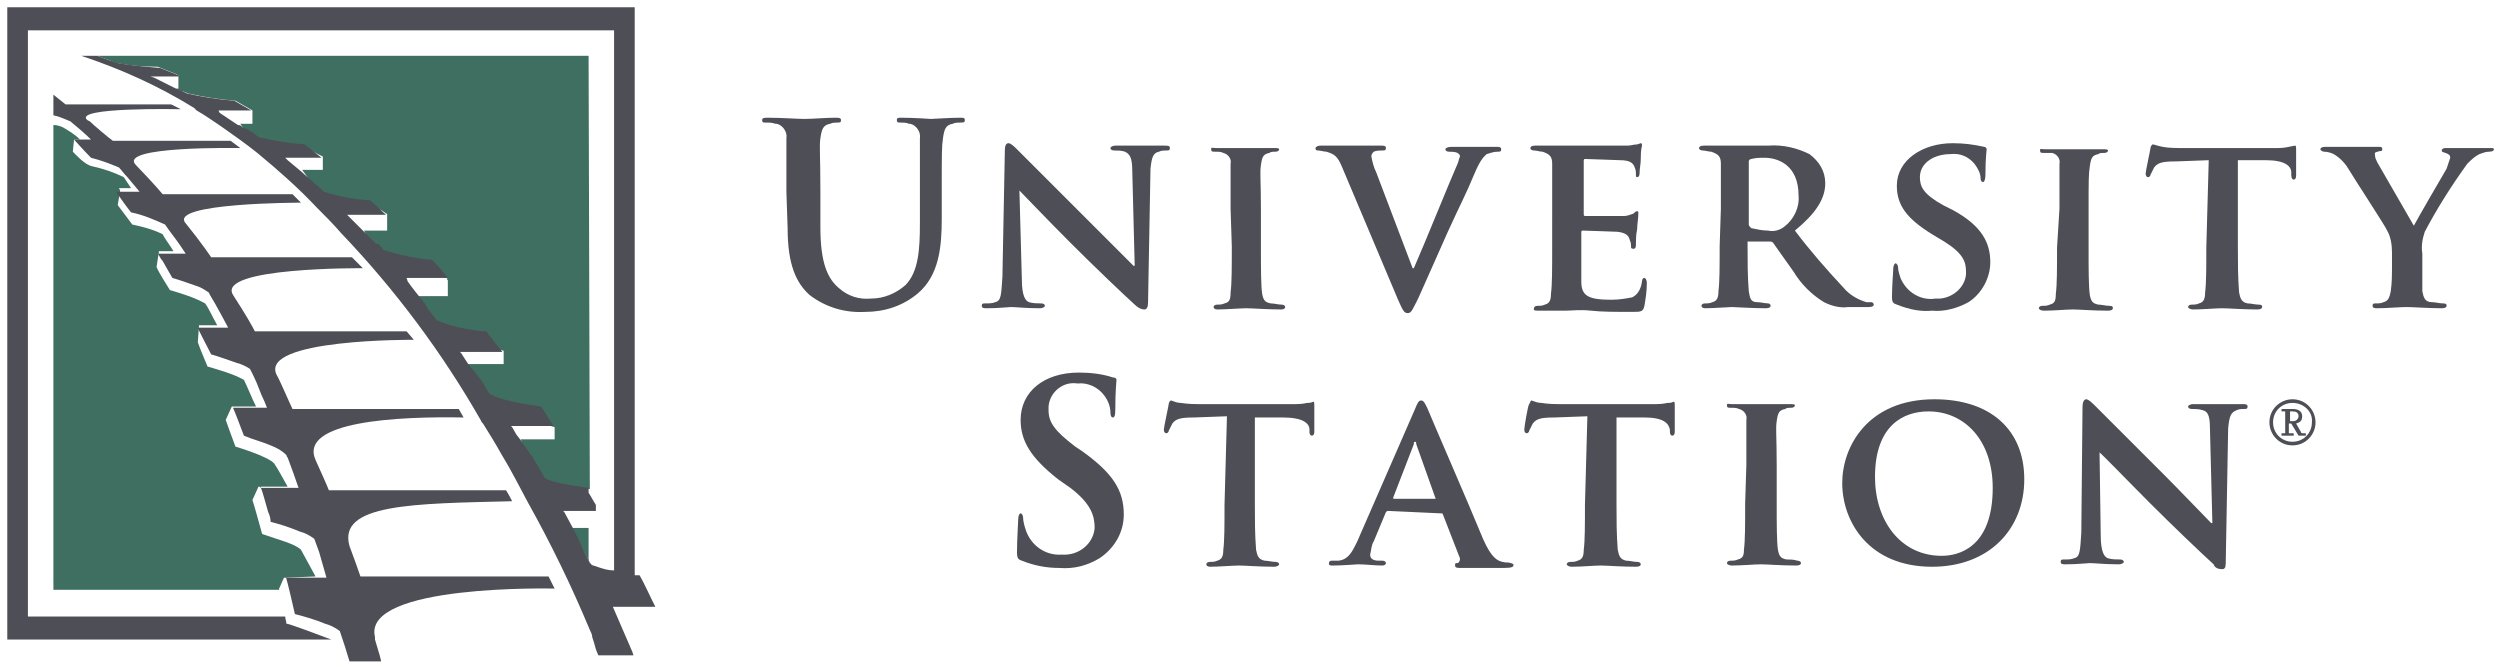
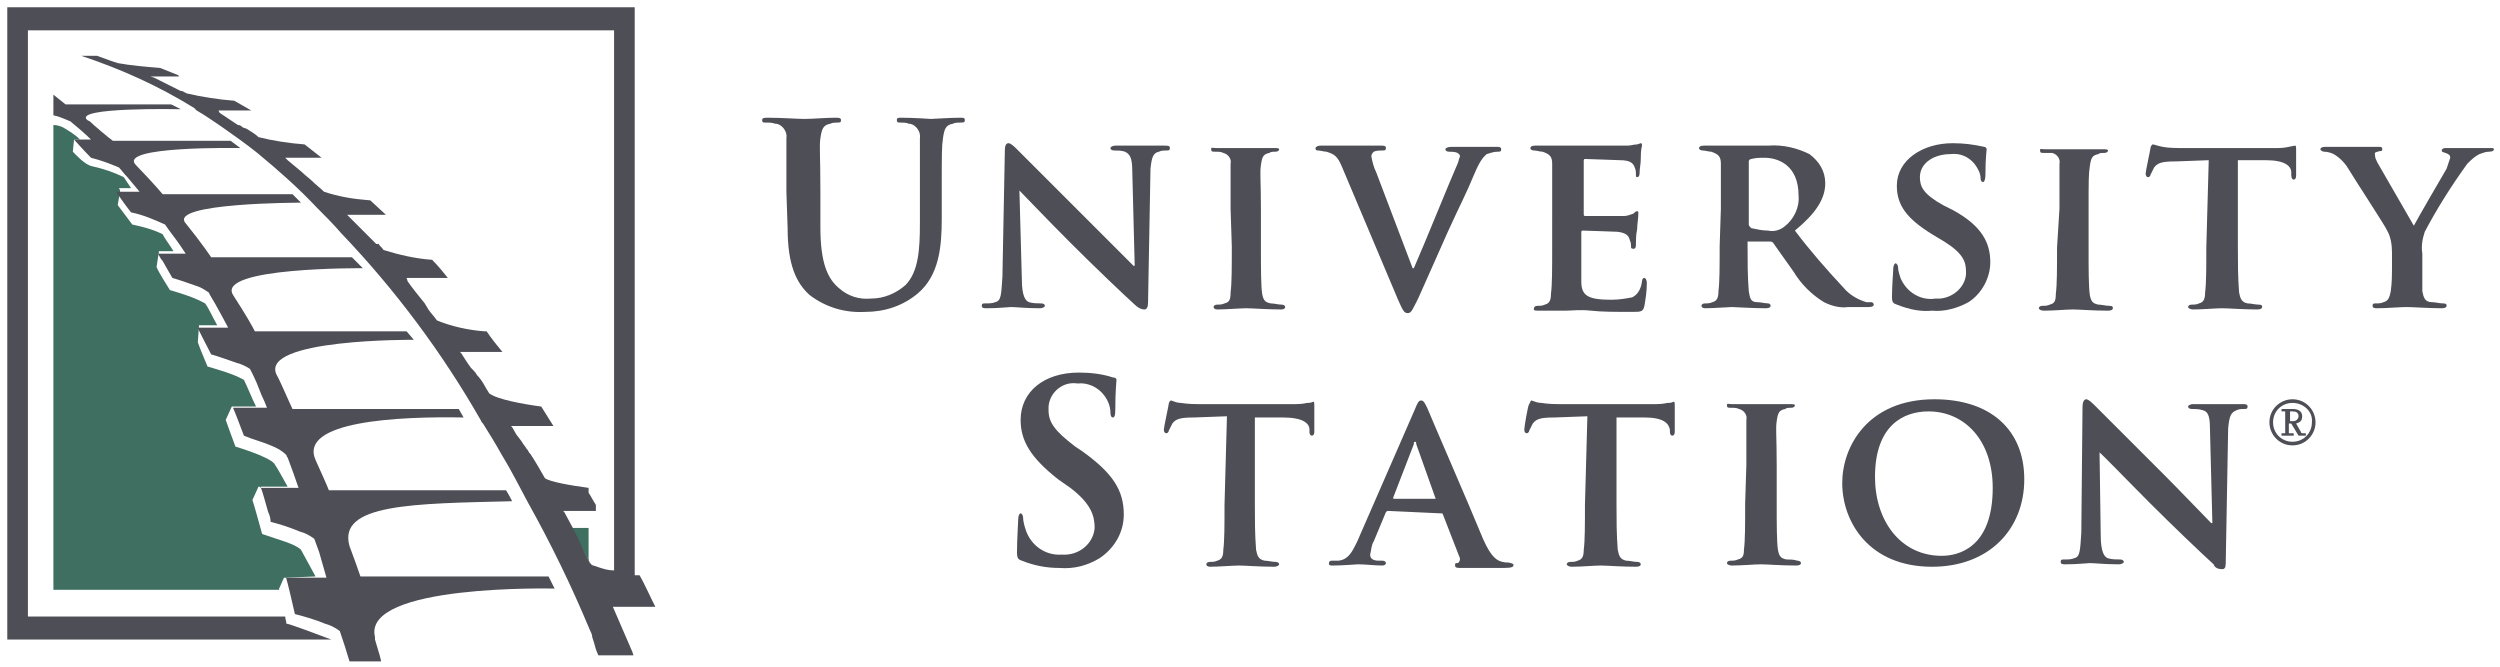
<svg xmlns="http://www.w3.org/2000/svg" version="1.1" id="ab" x="0px" y="0px" viewBox="0 0 206 55" style="enable-background:new 0 0 206 55;" xml:space="preserve" fill="#4D4E56">
  <style type="text/css">
	.grnsquare{fill:#3F6F60;}
	</style>
-   <path class="grnsquare" d="M48.5,4.6H8L9.1,5l0.2,0.1l0.3,0.1c1.1,0.2,2.2,0.3,3.4,0.3l1.5,0.6c0.1,0,0.1,0,0.1,0.1h0.1v1.1h-0.2l0.2,0.2  L15,7.5l0.5,0.2c1.3,0.3,2.6,0.5,3.9,0.6l1.4,0.8l0,0v1.1h-1l0.4,0.6l0,0l0.2,0.1c0.4,0.2,0.5,0.4,1,0.7c1.3,0.3,2.5,0.5,3.8,0.6  l1.4,0.7l0,0v1.1h-1.7l0.8,1.1l0,0l1,0.9l0,0c1.2,0.4,2.5,0.6,3.7,0.7l0.1,0.1c0.4,0.4,0.9,0.4,1.3,0.8h0l0.1,0V19h-1.9  c0.1,0.2,0.3,0.7,0.4,0.8c0.1,0.1,0.2,0.2,0.3,0.3l0.4,0.4l0,0l0.1,0.1c0.1,0.2,0.3,0.3,0.4,0.5l0,0c1.2,0.4,2.6,0.7,3.9,0.8h0.1  l1.3,1.1h-0.1l0.1,0.1v1.3h-2.7c0.2,0.2,0.7,0.8,0.8,0.9l0.4,0.5c0.2,0.3,0.5,0.5,0.7,0.9l0,0c1.3,0.5,2.6,0.7,3.9,0.8h0.2  c0.4,0.5-0.9,0.4-0.4,1l1.7,0.4l0,1.1l-3,0c0,0,0.2,0.4,0.3,0.5l0.6,0.6c0.2,0.3,0.5,0.7,0.7,1.1c0.1,0.2,0.2,0.4,0.3,0.5l0,0  c0.6,0.5,2.8,0.9,4.3,1.1c0.3,0.5-0.3,0.5,0,1.1l1,0.3v1h-2.8c0.1,0.2,0.3,0.8,0.4,1l0.1,0.2c0,0.1,0.1,0.1,0.1,0.2l0.1,0.1  c0.4,0.6,0.8,1.3,1.2,2l0,0c0.5,0.4,2.2,0.4,3.8,0.6" />
  <path class="grnsquare" d="M26,47.5c-0.6-1.1-1.2-2.2-1.2-2.2c-0.5-0.5-1.8-0.8-3.2-1.3c-0.2-0.7-0.6-2.2-0.8-2.8l0.5-1.1 c0.1,0,0.1,0,0.2,0.1v-0.1h2.2c-0.4-0.7-0.7-1.3-1.1-1.9c-0.5-0.6-3.2-1.4-3.2-1.4c-0.2-0.5-0.8-2.2-0.8-2.2l0.5-1.1h2 c-0.4-0.8-0.7-1.6-1-2.2c-0.9-0.5-2-0.8-3-1.1c-0.2-0.5-0.6-1.4-0.8-2l0.1-1.4h1.5c-0.4-0.7-0.7-1.4-1-1.8 c-0.9-0.5-1.9-0.8-2.9-1.1c-0.3-0.5-0.9-1.4-1.1-1.9l0.2-1.3h1.2c-0.3-0.5-0.7-1-0.9-1.4c-0.8-0.4-1.6-0.6-2.5-0.8 c-0.3-0.4-0.9-1.2-1.2-1.6l0.2-1.2l-0.1-0.2h1c-0.2-0.3-0.4-0.6-0.6-0.9c-0.8-0.4-1.7-0.7-2.6-0.9C7,13.6,6.2,12.7,6,12.5l0.1-1 h0.5c-0.4-0.4-0.9-0.7-1.4-1c-0.2-0.1-0.5-0.2-0.8-0.2v38.3H23l0-0.1l0,0l0.4-0.9c0.1,0,0.2,0,0.2,0.1v-0.1L26,47.5L26,47.5z" />
  <path class="grnsquare" d="M48.5,46v-2.5h-1.4l0.5,1c0.3,0.6,0.7,1.3,1,1.9l0,0c0.1,0.1,0.2,0.1,0.3,0.2l0,0C48.7,46.5,48.5,46.3,48.5,46 L48.5,46z" />
  <path d="M54,50l-0.2-0.4c-0.4-0.8-0.7-1.5-1.1-2.2h-0.4V0.6H0.6v52.1h26.7c-0.8-0.3-3.7-1.4-3.7-1.3 c0-0.2-0.1-0.4-0.1-0.6H2.3V2.5h48.3V47c-0.6,0-1.1-0.2-1.7-0.4l0,0c-0.1,0-0.2-0.1-0.3-0.2l0,0c-0.3-0.6-0.6-1.2-0.9-1.9l-0.5-1 l-0.7-1.3l-0.1-0.1h2.7v-0.5l0,0c-0.2-0.3-0.4-0.7-0.6-1v-0.4c-1.5-0.2-3.2-0.5-3.6-0.8l0,0c-0.4-0.7-0.8-1.4-1.2-2l-0.1-0.1 c0-0.1-0.1-0.1-0.1-0.2L43.4,37c-0.1-0.2-0.3-0.4-0.4-0.6L42.7,36c-0.2-0.2-0.3-0.5-0.5-0.8l-0.1-0.1h3.5l-1-1.6 c-1.5-0.2-3.7-0.6-4.3-1.1l0,0c-0.1-0.2-0.2-0.3-0.3-0.5c-0.2-0.4-0.5-0.8-0.7-1c-0.1-0.2-0.3-0.4-0.4-0.5l-0.1-0.1 c-0.3-0.4-0.6-0.9-0.8-1.2l-0.1-0.1h3.5c-0.5-0.6-0.9-1.1-1.3-1.7h-0.2c-1.3-0.1-2.7-0.4-3.9-0.9l0,0c-0.2-0.3-0.5-0.6-0.7-0.9 L35,25l-0.4-0.5c-0.5-0.6-1-1.3-1-1.3l-0.1-0.3h3.4c-0.4-0.5-0.8-1-1.3-1.5h-0.1c-1.3-0.1-2.6-0.4-3.9-0.8l0,0 c-0.1-0.2-0.3-0.3-0.4-0.5L31,20.1l0,0l-0.4-0.4c-0.1-0.1-0.2-0.2-0.3-0.3s-0.3-0.3-0.4-0.4l-1.2-1.2l-0.1-0.1h3.2l-1.3-1.2h-0.1 c-1.3-0.1-2.5-0.3-3.7-0.7l0,0c-0.3-0.3-0.7-0.6-1-0.9l0,0c-0.2-0.2-0.5-0.4-0.8-0.7l-1.2-1L23.5,13h3l-1.4-1.1 c-1.3-0.1-2.6-0.3-3.8-0.6c-0.3-0.3-0.7-0.5-1-0.7L20,10.5l0,0c-0.1-0.1-0.2-0.2-0.4-0.2l-1.5-1L18,9.1h2.7 c-0.5-0.3-0.9-0.5-1.4-0.8C18,8.2,16.7,8,15.4,7.7L15,7.5h-0.1l-0.2-0.1l-2-1l-0.3-0.1h2.4c0,0-0.1,0-0.1-0.1l-1.5-0.6 C12,5.5,10.8,5.4,9.7,5.2L9.4,5.1L9.1,5L8,4.6H6.7C10,5.7,13.1,7.1,16,8.9L16.1,9l0.1,0.1c0.7,0.4,1.4,0.9,2,1.3c1,0.7,2,1.4,3,2.2 c1.7,1.4,3.4,2.9,4.9,4.5l0.1,0.1l0,0c0.6,0.6,1.3,1.3,1.9,2c4.4,4.6,8.3,9.8,11.5,15.4l0.1,0.2l0.1,0.1c0.5,0.8,1,1.6,1.5,2.5 c0.8,1.3,1.5,2.7,2.2,4c1.9,3.4,3.6,6.9,5.1,10.5c0.1,0.2,0.2,0.4,0.2,0.6l0,0c0.1,0.3,0.2,0.6,0.3,1l0.2,0.5h2.9l-0.1-0.3 l-1.6-3.7L54,50L54,50z" />
  <path d="M29.7,47.5c-0.2-0.6-0.6-1.7-0.9-2.5c-1-3.5,5.3-3.5,13.4-3.7c0,0-0.3-0.6-0.5-0.9H27.1c0,0-0.1-0.3-1.1-2.5 c-1.4-3.2,6.8-3.6,12.2-3.5l-0.4-0.7H24.1c-0.2-0.4-1.1-2.5-1.3-2.8c-1.5-3,11.3-2.9,11.3-2.9l-0.6-0.7H21c-0.2-0.4-0.7-1.3-1.8-3 c-1.4-2.3,10.7-2.2,10.7-2.2L29,21.2H17.4c0,0-0.8-1.2-2.1-2.8c-1.5-1.7,9.5-1.7,9.5-1.7L24.1,16H13.4c-0.4-0.5-1.8-2-2.2-2.4 c-1.6-1.6,8.6-1.4,8.6-1.4L19,11.6H9.3C9,11.4,7.7,10.3,7.4,10L7.2,9.9C5.9,8.8,14.9,9,14.9,9c-0.2-0.1-0.6-0.3-0.8-0.4H5.4l-1-0.8 v1.7C4.9,9.6,5.3,9.8,5.8,10c0.6,0.5,1.2,1,1.7,1.5H6.1c0,0,0.9,1,1.4,1.5c0.8,0.2,1.6,0.5,2.3,0.8c0.2,0.2,0.4,0.5,0.7,0.8l1,1.2 H9.6l0.1,0.2c0.2,0.3,0.7,1,1.1,1.5c1,0.2,1.9,0.6,2.8,1c0.4,0.6,0.9,1.2,1.3,1.8l0.4,0.6H13c0.1,0.1,0.2,0.4,0.4,0.6l0.8,1.4 c0.7,0.2,1.5,0.5,2.1,0.7c0.3,0.1,0.6,0.3,0.9,0.5l0.1,0.2c0.5,0.8,1.5,2.7,1.5,2.7h-2.5c0,0.1,0.7,1.4,1.1,2.2 c0.7,0.2,1.5,0.5,2.1,0.7c0.4,0.1,0.8,0.3,1.1,0.5l0.3,0.6c0.4,0.8,0.5,1.3,0.9,2.1l0.2,0.5h-2.8c0.1,0.2,0.6,1.5,0.9,2.3 c0.7,0.3,1.5,0.5,2.2,0.8c0.5,0.2,0.9,0.4,1.3,0.8c0,0.1,0.1,0.2,0.1,0.2c0.3,0.8,0.6,1.6,0.9,2.5h-3.1l0,0c0.1,0.2,0.4,1.3,0.6,2 c0.1,0.2,0.2,0.5,0.2,0.8c0.8,0.2,1.7,0.5,2.4,0.8c0.4,0.1,0.8,0.3,1.2,0.6l0.4,1.1c0.2,0.7,0.6,2.1,0.6,2.1h-3.3v0.1 c0.1,0.3,0.5,2,0.7,2.9c0.8,0.2,1.8,0.5,2.5,0.8c0.4,0.1,0.8,0.3,1.2,0.6l0.4,1.2l0.4,1.3h2.6c0-0.1-0.1-0.5-0.5-1.8v-0.2 c-1.1-4.4,14.8-4,14.8-4l-0.5-1L29.7,47.5L29.7,47.5z" />
  <path d="M64.8,15.8v-4.4c0.1-0.5-0.3-1.1-0.8-1.2c0,0-0.1,0-0.1,0c-0.3-0.1-0.5-0.1-0.8-0.1c-0.2,0-0.3,0-0.3-0.2 s0.2-0.2,0.5-0.2c1.1,0,2.4,0.1,3,0.1s1.8-0.1,2.5-0.1c0.3,0,0.5,0,0.5,0.2s-0.1,0.2-0.3,0.2c-0.2,0-0.4,0-0.6,0.1 c-0.6,0.1-0.7,0.5-0.8,1.2s0,1.2,0,4.4v2.9c0,3,0.6,4.3,1.6,5.1c0.7,0.6,1.6,0.9,2.6,0.8c1,0,2-0.4,2.8-1.1c1.1-1.1,1.2-3,1.2-5.1 v-7c0.1-0.5-0.3-1.1-0.8-1.2c0,0-0.1,0-0.1,0c-0.2-0.1-0.5-0.1-0.7-0.1c-0.2,0-0.3,0-0.3-0.2s0.1-0.2,0.4-0.2c1,0,2.4,0.1,2.4,0.1 c0.2,0,1.6-0.1,2.4-0.1c0.3,0,0.4,0,0.4,0.2s-0.1,0.2-0.4,0.2c-0.2,0-0.4,0-0.6,0.1c-0.6,0.1-0.7,0.5-0.8,1.2s-0.1,1.2-0.1,4.4V18 c0,2.3-0.2,4.7-2,6.2c-1.2,1-2.7,1.5-4.3,1.5c-1.7,0.1-3.3-0.4-4.6-1.4c-1.1-1-1.8-2.5-1.8-5.5L64.8,15.8z" />
  <path d="M84.2,23c0,1.4,0.3,1.8,0.6,1.9c0.3,0.1,0.7,0.1,1,0.1c0.2,0,0.3,0.1,0.3,0.2s-0.2,0.2-0.4,0.2 c-1.2,0-2-0.1-2.4-0.1c-0.2,0-1,0.1-2,0.1c-0.2,0-0.4,0-0.4-0.2s0.1-0.2,0.3-0.2c0.3,0,0.6,0,0.8-0.1c0.5-0.1,0.5-0.6,0.6-2.1 l0.2-10.4c0-0.4,0.1-0.6,0.3-0.6s0.5,0.3,0.8,0.6s3,3,5.6,5.6c1.2,1.2,3.7,3.7,3.9,3.9h0.1l-0.2-7.8c0-1.1-0.2-1.4-0.6-1.6 c-0.3-0.1-0.6-0.1-0.9-0.1c-0.2,0-0.3-0.1-0.3-0.2s0.2-0.2,0.4-0.2H96c0.2,0,0.4,0,0.4,0.2s-0.1,0.2-0.3,0.2c-0.2,0-0.4,0-0.6,0.1 c-0.5,0.1-0.6,0.5-0.7,1.4l-0.2,11c0,0.4-0.1,0.6-0.3,0.6c-0.3,0-0.6-0.2-0.8-0.4c-1.1-1-3.4-3.2-5.3-5.1s-3.9-4-4.2-4.3h0L84.2,23 L84.2,23z" />
  <path d="M101.4,17.2v-3.7c0.1-0.4-0.2-0.8-0.6-0.9c-0.2-0.1-0.4-0.1-0.7-0.1c-0.2,0-0.3,0-0.3-0.2s0.1-0.1,0.4-0.1h4.8 c0.2,0,0.4,0,0.4,0.1s-0.1,0.2-0.3,0.2c-0.2,0-0.4,0-0.5,0.1c-0.5,0.1-0.6,0.3-0.7,1s0,1.1,0,3.7v3.1c0,1.7,0,3.1,0.1,3.8 c0.1,0.5,0.2,0.7,0.7,0.8c0.3,0,0.6,0.1,0.9,0.1c0.2,0,0.3,0.1,0.3,0.2s-0.1,0.2-0.3,0.2c-1.2,0-2.4-0.1-2.9-0.1s-1.7,0.1-2.4,0.1 c-0.2,0-0.3-0.1-0.3-0.2s0.1-0.2,0.3-0.2c0.2,0,0.4,0,0.6-0.1c0.4-0.1,0.5-0.3,0.5-0.9c0.1-0.7,0.1-2.1,0.1-3.8L101.4,17.2 L101.4,17.2z" />
  <path d="M110.6,13.8c-0.4-1-0.7-1.1-1.3-1.3c-0.2,0-0.5-0.1-0.7-0.1c-0.2,0-0.2-0.1-0.2-0.2s0.2-0.2,0.4-0.2h5 c0.2,0,0.4,0,0.4,0.2s-0.1,0.2-0.3,0.2c-0.2,0-0.5,0-0.7,0.1c-0.1,0.1-0.2,0.2-0.2,0.4c0.1,0.5,0.2,0.9,0.4,1.3l3,7.9h0.1 c0.8-1.8,3.1-7.5,3.6-8.6c0.1-0.2,0.1-0.4,0.2-0.6c0-0.2-0.1-0.2-0.2-0.3c-0.2-0.1-0.5-0.1-0.7-0.1c-0.2,0-0.3-0.1-0.3-0.2 s0.2-0.2,0.5-0.2h3.7c0.2,0,0.4,0,0.4,0.2s-0.1,0.2-0.3,0.2c-0.3,0-0.6,0.1-0.9,0.2c-0.2,0.2-0.5,0.4-1,1.6 c-0.7,1.7-1.2,2.6-2.2,4.8l-2.4,5.4c-0.5,1-0.6,1.3-0.9,1.3s-0.4-0.2-0.8-1.1L110.6,13.8L110.6,13.8z" />
  <path d="M127.9,17.2v-3.7c0-0.6-0.2-0.8-0.8-1c-0.2,0-0.5-0.1-0.7-0.1c-0.2,0-0.3-0.1-0.3-0.2s0.1-0.2,0.4-0.2h7.6 c0.3,0,0.5-0.1,0.8-0.1l0.3-0.1c0.1,0,0.1,0.1,0.1,0.2c-0.1,0.4-0.1,0.8-0.1,1.1c0,0.4-0.1,0.8-0.1,1.2c0,0.2-0.1,0.3-0.2,0.3 s-0.1-0.1-0.1-0.2c0-0.2,0-0.4-0.1-0.6c-0.1-0.3-0.3-0.6-1.2-0.6c-0.3,0-2.5-0.1-2.9-0.1c-0.1,0-0.1,0.1-0.1,0.2v4.3 c0,0.1,0,0.2,0.1,0.2h3.2c0.3,0,0.5-0.1,0.8-0.2c0.1-0.1,0.2-0.2,0.3-0.2c0.1,0,0.1,0.1,0.1,0.2c0,0,0,0,0,0l0,0 c0,0.4-0.1,0.9-0.1,1.3c-0.1,0.4-0.1,1-0.1,1.2s0,0.4-0.2,0.4s-0.2-0.1-0.2-0.1c0-0.2,0-0.4-0.1-0.6c-0.1-0.4-0.3-0.6-1-0.7 c-0.3,0-2.4-0.1-2.9-0.1c-0.1,0-0.1,0.1-0.1,0.2v4c0,1.2,0.6,1.5,2.5,1.5c0.6,0,1.2-0.1,1.7-0.2c0.4-0.2,0.7-0.6,0.8-1.3 c0-0.2,0.1-0.3,0.2-0.3s0.2,0.2,0.2,0.4c0,0.7-0.1,1.3-0.2,1.9c-0.1,0.5-0.3,0.5-1,0.5c-1.4,0-2.5,0-3.4-0.1s-1.6,0-2.1,0h-2.3 c-0.4,0-0.3-0.1-0.3-0.2s0.1-0.2,0.3-0.2c0.2,0,0.4,0,0.6-0.1c0.4-0.1,0.5-0.4,0.5-0.9c0.1-0.7,0.1-2.1,0.1-3.7L127.9,17.2 L127.9,17.2z" />
  <path d="M144.1,18.5c0,0.1,0.1,0.2,0.2,0.3c0.5,0.1,0.9,0.2,1.4,0.2c0.4,0.1,0.9,0,1.3-0.3c0.8-0.6,1.3-1.6,1.2-2.6 c0-2.5-1.7-3.1-2.8-3.1c-0.4,0-0.7,0-1.1,0.1c-0.1,0-0.2,0.1-0.2,0.2L144.1,18.5L144.1,18.5z M141.8,17.2v-3.7c0-0.6-0.2-0.8-0.8-1 c-0.2,0-0.5-0.1-0.7-0.1c-0.2,0-0.3-0.1-0.3-0.2s0.1-0.2,0.4-0.2h5.3c1.2-0.1,2.4,0.2,3.4,0.7c0.8,0.6,1.3,1.4,1.3,2.4 c0,1.3-0.8,2.5-2.5,3.9c1.2,1.6,2.6,3.2,4,4.7c0.5,0.6,1.2,1,1.9,1.2c0.1,0,0.3,0,0.4,0c0.1,0,0.2,0.1,0.2,0.2c0,0,0,0,0,0l0,0 c0,0.1-0.1,0.2-0.4,0.2h-1.7c-0.7,0.1-1.4-0.1-2-0.4c-1-0.6-1.9-1.5-2.5-2.5c-0.7-1-1.5-2.1-1.7-2.4c-0.1-0.1-0.2-0.1-0.3-0.1h-1.6 c0,0-0.1,0-0.2,0c0,0,0,0,0,0.1v0.3c0,1.2,0,2.5,0.1,3.7c0.1,0.5,0.1,0.9,0.7,0.9c0.3,0,0.6,0.1,0.9,0.1c0.1,0,0.2,0.1,0.2,0.2 c0,0,0,0,0,0l0,0c0,0.1-0.1,0.2-0.4,0.2c-1.1,0-2.6-0.1-2.8-0.1s-1.5,0.1-2.2,0.1c-0.2,0-0.3-0.1-0.3-0.2s0.1-0.2,0.3-0.2 c0.2,0,0.4,0,0.6-0.1c0.4-0.1,0.5-0.4,0.5-0.9c0.1-0.7,0.1-2.1,0.1-3.7L141.8,17.2L141.8,17.2z" />
  <path d="M156.3,25.1c-0.3-0.1-0.4-0.2-0.4-0.6c0-1,0.1-2,0.1-2.3s0.1-0.5,0.2-0.5s0.2,0.2,0.2,0.3 c0,0.3,0.1,0.6,0.2,0.9c0.5,1.2,1.7,1.9,2.9,1.7c1.2,0.1,2.4-0.8,2.5-2c0-0.1,0-0.1,0-0.2c0-0.8-0.2-1.5-1.8-2.5l-1-0.6 c-2.1-1.3-2.9-2.4-2.9-4c0-2.1,2.1-3.5,4.6-3.5c0.9,0,1.7,0.1,2.6,0.3c0.1,0,0.2,0.1,0.2,0.2c0,0,0,0,0,0c0,0.1-0.1,0.7-0.1,2.1 c0,0.4-0.1,0.6-0.2,0.6s-0.2-0.1-0.2-0.3c0-0.4-0.2-0.8-0.5-1.2c-0.5-0.6-1.2-0.9-2-0.8c-1.3,0-2.5,0.7-2.5,1.9 c0,0.8,0.3,1.4,1.9,2.3l0.8,0.4c2.4,1.3,3.1,2.7,3.1,4.3c0,1.3-0.7,2.6-1.8,3.3c-0.9,0.5-2,0.8-3,0.7 C158.3,25.7,157.3,25.5,156.3,25.1L156.3,25.1z" />
  <path d="M169.7,17.2v-3.7c0.1-0.4-0.2-0.8-0.6-0.9c-0.2,0-0.5,0-0.7,0c-0.2,0-0.3,0-0.3-0.2s0.1-0.1,0.4-0.1h4.8 c0.2,0,0.4,0,0.4,0.1s-0.1,0.2-0.3,0.2c-0.2,0-0.4,0-0.5,0.1c-0.5,0.1-0.6,0.3-0.7,1s-0.1,1.1-0.1,3.7v3.1c0,1.7,0,3.1,0.1,3.8 c0.1,0.5,0.2,0.7,0.7,0.8c0.3,0,0.6,0.1,0.9,0.1s0.3,0.1,0.3,0.2s-0.1,0.2-0.4,0.2c-1.2,0-2.4-0.1-2.9-0.1s-1.6,0.1-2.4,0.1 c-0.2,0-0.4-0.1-0.4-0.2s0.1-0.2,0.3-0.2c0.2,0,0.4,0,0.6-0.1c0.4-0.1,0.5-0.3,0.5-0.9c0.1-0.7,0.1-2.1,0.1-3.8L169.7,17.2z" />
  <path d="M182,13.2l-2.7,0.1c-1.1,0-1.5,0.1-1.8,0.5c-0.1,0.2-0.2,0.4-0.3,0.6c0,0.1-0.1,0.2-0.2,0.2c0,0,0,0,0,0 c-0.1,0-0.2-0.1-0.2-0.3s0.4-2,0.4-2.1s0.1-0.3,0.2-0.3s0.3,0.1,0.8,0.2s1.2,0.1,1.8,0.1h7.4c0.4,0,0.8,0,1.2-0.1l0.5-0.1 c0.1,0,0.1,0.1,0.1,0.4v2.1c0,0.2-0.1,0.3-0.2,0.3s-0.2-0.1-0.2-0.4v-0.2c0-0.5-0.5-1-2.1-1h-2.3v7.1c0,1.3,0,2.5,0.1,3.8 c0.1,0.5,0.2,0.8,0.7,0.9c0.3,0,0.6,0.1,0.9,0.1s0.3,0.1,0.3,0.2s-0.1,0.2-0.4,0.2c-1.2,0-2.4-0.1-2.9-0.1s-1.6,0.1-2.4,0.1 c-0.2,0-0.4-0.1-0.4-0.2s0.1-0.2,0.3-0.2c0.2,0,0.4,0,0.6-0.1c0.4-0.1,0.5-0.4,0.5-0.9c0.1-0.7,0.1-2.1,0.1-3.7L182,13.2L182,13.2z " />
  <path d="M197.1,20.8c0-0.6-0.1-1.3-0.4-1.8c-0.1-0.3-2.6-4.1-3.2-5.1c-0.3-0.5-0.7-0.9-1.2-1.2 c-0.2-0.1-0.5-0.2-0.8-0.2c-0.1,0-0.3-0.1-0.3-0.2s0.1-0.2,0.4-0.2h4.4c0.2,0,0.3,0,0.3,0.2s-0.1,0.1-0.4,0.2s-0.2,0.1-0.2,0.3 c0,0.2,0.1,0.4,0.2,0.6c0.3,0.5,2.7,4.7,3,5.2c0.2-0.4,2.4-4.2,2.7-4.7c0.1-0.3,0.2-0.6,0.3-0.9c0-0.2-0.1-0.3-0.4-0.4 s-0.3-0.1-0.3-0.2s0.1-0.2,0.3-0.2h3.7c0.2,0,0.3,0,0.3,0.1s-0.1,0.2-0.4,0.2c-0.3,0-0.5,0.1-0.8,0.2c-0.4,0.2-0.7,0.5-1,0.8 c-1.3,1.8-2.5,3.7-3.5,5.6c-0.2,0.6-0.3,1.2-0.2,1.8V24c0.1,0.5,0.2,0.9,0.8,0.9c0.3,0,0.6,0.1,0.9,0.1s0.3,0.1,0.3,0.2 s-0.1,0.2-0.4,0.2c-1.1,0-2.4-0.1-2.9-0.1s-1.7,0.1-2.4,0.1c-0.2,0-0.4,0-0.4-0.2s0.1-0.2,0.3-0.2c0.2,0,0.4,0,0.6-0.1 c0.4-0.1,0.5-0.4,0.6-0.9c0.1-0.7,0.1-1.5,0.1-1.8L197.1,20.8L197.1,20.8z" />
  <path d="M84.2,46.2c-0.3-0.1-0.4-0.2-0.4-0.7c0-1.1,0.1-2.4,0.1-2.7s0.1-0.5,0.2-0.5s0.2,0.2,0.2,0.3 c0,0.3,0.1,0.7,0.2,1c0.4,1.3,1.6,2.2,3,2.1c1.4,0.1,2.6-0.9,2.7-2.2l0,0c0-1-0.3-2-2-3.3l-1-0.7c-2.3-1.8-3.1-3.2-3.1-4.9 c0-2.3,1.9-3.9,4.8-3.9c0.9,0,1.9,0.1,2.8,0.4c0.2,0,0.3,0.1,0.3,0.2s-0.1,0.9-0.1,2.5c0,0.5-0.1,0.6-0.2,0.6s-0.2-0.1-0.2-0.4 c0-0.5-0.2-1-0.5-1.4c-0.5-0.7-1.4-1.1-2.2-1c-1.2-0.2-2.3,0.7-2.4,1.9c0,0,0,0,0,0c0,0.1,0,0.2,0,0.3c0,1,0.5,1.7,2.2,3l0.6,0.4 c2.5,1.8,3.4,3.2,3.4,5.2c0,1.5-0.8,2.8-2,3.6c-1,0.6-2.1,0.9-3.3,0.8C86.2,46.8,85.2,46.6,84.2,46.2L84.2,46.2z" />
  <path d="M101.1,34.3l-2.7,0.1c-1.1,0-1.5,0.1-1.8,0.5c-0.1,0.2-0.2,0.4-0.3,0.6c0,0.1-0.1,0.2-0.2,0.2c0,0,0,0,0,0 c-0.1,0-0.2-0.1-0.2-0.3s0.4-2,0.4-2.1s0.1-0.3,0.2-0.3c0.3,0.1,0.5,0.2,0.8,0.2c0.6,0.1,1.2,0.1,1.8,0.1h7.4c0.4,0,0.8,0,1.2-0.1 c0.2,0,0.3,0,0.5-0.1c0.1,0,0.1,0.1,0.1,0.4v2.1c0,0.2-0.1,0.3-0.2,0.3s-0.2-0.1-0.2-0.3v-0.2c0-0.5-0.5-1-2.2-1h-2.3v7.1 c0,1.3,0,2.5,0.1,3.8c0.1,0.5,0.2,0.8,0.7,0.9c0.3,0,0.6,0.1,0.9,0.1c0.2,0,0.3,0.1,0.3,0.2s-0.2,0.2-0.4,0.2 c-1.2,0-2.4-0.1-2.9-0.1s-1.7,0.1-2.4,0.1c-0.2,0-0.3-0.1-0.3-0.2s0.1-0.2,0.3-0.2c0.2,0,0.4,0,0.6-0.1c0.4-0.1,0.5-0.4,0.5-0.9 c0.1-0.7,0.1-2.1,0.1-3.7L101.1,34.3L101.1,34.3z" />
  <path d="M118.3,41.1C118.3,41.1,118.4,41.1,118.3,41.1l-1.6-4.5c0-0.1,0-0.2-0.1-0.2s-0.1,0.1-0.1,0.2l-1.7,4.4 c0,0.1,0,0.1,0.1,0.1L118.3,41.1z M114.4,42.1c-0.1,0-0.1,0-0.2,0.1l-1,2.4c-0.2,0.3-0.2,0.7-0.3,1.1c0,0.3,0.2,0.5,0.7,0.5h0.3 c0.2,0,0.3,0.1,0.3,0.2s-0.1,0.2-0.3,0.2c-0.6,0-1.4-0.1-2-0.1c-0.2,0-1.2,0.1-2.1,0.1c-0.2,0-0.3,0-0.3-0.2c0-0.1,0.1-0.2,0.2-0.2 c0,0,0,0,0,0h0.6c0.8-0.1,1.1-0.7,1.5-1.5l4.8-11c0.2-0.5,0.3-0.7,0.5-0.7s0.3,0.2,0.5,0.6c0.4,1,3.5,8.1,4.6,10.8 c0.7,1.6,1.2,1.8,1.6,1.9s0.4,0,0.7,0.1s0.2,0.1,0.2,0.2s-0.1,0.2-0.8,0.2h-3.5c-0.3,0-0.5,0-0.5-0.2s0-0.2,0.2-0.2 c0.1,0,0.2-0.2,0.2-0.3c0,0,0,0,0-0.1l-1.4-3.6c0-0.1-0.1-0.1-0.2-0.1L114.4,42.1L114.4,42.1z" />
  <path d="M130.8,34.3l-2.7,0.1c-1.1,0-1.5,0.1-1.8,0.5c-0.1,0.2-0.2,0.4-0.3,0.6c0,0.1-0.1,0.2-0.2,0.2c0,0,0,0,0,0 c-0.1,0-0.2-0.1-0.2-0.3s0.3-2,0.4-2.1s0.1-0.3,0.2-0.3c0.3,0.1,0.5,0.2,0.8,0.2c0.6,0.1,1.2,0.1,1.8,0.1h7.4c0.4,0,0.8,0,1.2-0.1 c0.2,0,0.3,0,0.5-0.1c0.1,0,0.1,0.1,0.1,0.4v2.1c0,0.2-0.1,0.3-0.2,0.3s-0.2-0.1-0.2-0.3v-0.2c-0.1-0.5-0.5-1-2.1-1h-2.3v7.1 c0,1.3,0,2.5,0.1,3.8c0.1,0.5,0.2,0.8,0.7,0.9c0.3,0,0.6,0.1,0.9,0.1c0.2,0,0.3,0.1,0.3,0.2s-0.1,0.2-0.4,0.2 c-1.2,0-2.4-0.1-2.9-0.1s-1.6,0.1-2.4,0.1c-0.2,0-0.4-0.1-0.4-0.2s0.1-0.2,0.3-0.2c0.2,0,0.4,0,0.6-0.1c0.4-0.1,0.5-0.4,0.5-0.9 c0.1-0.7,0.1-2.1,0.1-3.7L130.8,34.3L130.8,34.3z" />
  <path d="M143.9,38.3v-3.7c0.1-0.4-0.2-0.8-0.6-0.9c-0.2-0.1-0.4-0.1-0.7-0.1c-0.2,0-0.3,0-0.3-0.2s0.1-0.1,0.4-0.1h4.8 c0.2,0,0.4,0,0.4,0.1s-0.1,0.2-0.3,0.2c-0.2,0-0.4,0-0.5,0.1c-0.5,0.1-0.6,0.3-0.7,1s0,1,0,3.7v3.1c0,1.7,0,3.1,0.1,3.8 c0.1,0.5,0.2,0.7,0.7,0.8c0.3,0,0.6,0,0.9,0.1c0.2,0,0.3,0.1,0.3,0.2s-0.1,0.2-0.4,0.2c-1.2,0-2.4-0.1-2.9-0.1s-1.6,0.1-2.4,0.1 c-0.2,0-0.4-0.1-0.4-0.2s0.1-0.2,0.3-0.2s0.4,0,0.6-0.1c0.4-0.1,0.5-0.3,0.5-0.8c0.1-0.7,0.1-2.1,0.1-3.8L143.9,38.3L143.9,38.3z" />
  <path d="M164.2,40.2c0-3.9-2.3-6.3-5.3-6.3c-2,0-4.4,1.1-4.4,5.4c0,3.6,2.1,6.5,5.5,6.5 C161.3,45.8,164.2,45.2,164.2,40.2z M151.8,39.8c0-3,2.1-6.9,7.6-6.9c4.6,0,7.4,2.5,7.4,6.6s-2.9,7.2-7.6,7.2 C154,46.7,151.8,43,151.8,39.8z" />
  <path d="M173.1,44.1c0,1.4,0.3,1.8,0.6,1.9c0.3,0.1,0.7,0.1,1,0.1c0.2,0,0.3,0.1,0.3,0.2s-0.2,0.2-0.4,0.2 c-1.2,0-2-0.1-2.4-0.1c-0.2,0-1,0.1-2,0.1c-0.2,0-0.4,0-0.4-0.2s0.1-0.2,0.3-0.2c0.3,0,0.6,0,0.8-0.1c0.5-0.1,0.5-0.6,0.6-2.1 l0.1-10.4c0-0.3,0.1-0.6,0.3-0.6s0.5,0.3,0.8,0.6s3,3,5.6,5.6c1.2,1.2,3.6,3.7,3.9,4h0.1l-0.2-7.8c0-1.1-0.2-1.4-0.6-1.5 c-0.3-0.1-0.6-0.1-0.9-0.1c-0.2,0-0.3-0.1-0.3-0.2s0.2-0.2,0.4-0.2h4.1c0.2,0,0.4,0,0.4,0.2s-0.1,0.2-0.3,0.2c-0.2,0-0.4,0-0.6,0.1 c-0.5,0.2-0.6,0.5-0.7,1.5l-0.2,11.1c0,0.4-0.1,0.5-0.3,0.5c-0.3,0-0.6-0.1-0.7-0.4c-1.1-1-3.4-3.2-5.3-5.1s-3.9-4-4.3-4.3H173 L173.1,44.1L173.1,44.1z" />
  <path d="M188.9,33.9h-0.2v0.8h0.3c0.2,0,0.4-0.2,0.4-0.4l0,0C189.4,34,189.2,33.9,188.9,33.9z M189.4,35.9l-0.6-1h-0.2 v0.8h0.4v0.2h-1v-0.2h0.3v-1.8H188v-0.2h0.9c0.5,0,0.8,0.2,0.8,0.6s-0.2,0.5-0.5,0.6l0.4,0.7c0,0.1,0.1,0.1,0.2,0.1h0.2v0.2 L189.4,35.9L189.4,35.9z M188.9,33.2c-0.9,0-1.6,0.7-1.6,1.6s0.7,1.6,1.6,1.6c0.9,0,1.6-0.7,1.6-1.6c0,0,0,0,0,0l0,0 C190.6,33.9,189.8,33.2,188.9,33.2C188.9,33.2,188.9,33.2,188.9,33.2L188.9,33.2L188.9,33.2z M188.9,36.7c-1.1,0-1.9-0.9-1.9-1.9 c0-1.1,0.9-1.9,1.9-1.9c1.1,0,1.9,0.9,1.9,1.9l0,0C190.8,35.8,190,36.7,188.9,36.7L188.9,36.7L188.9,36.7z" />
</svg>